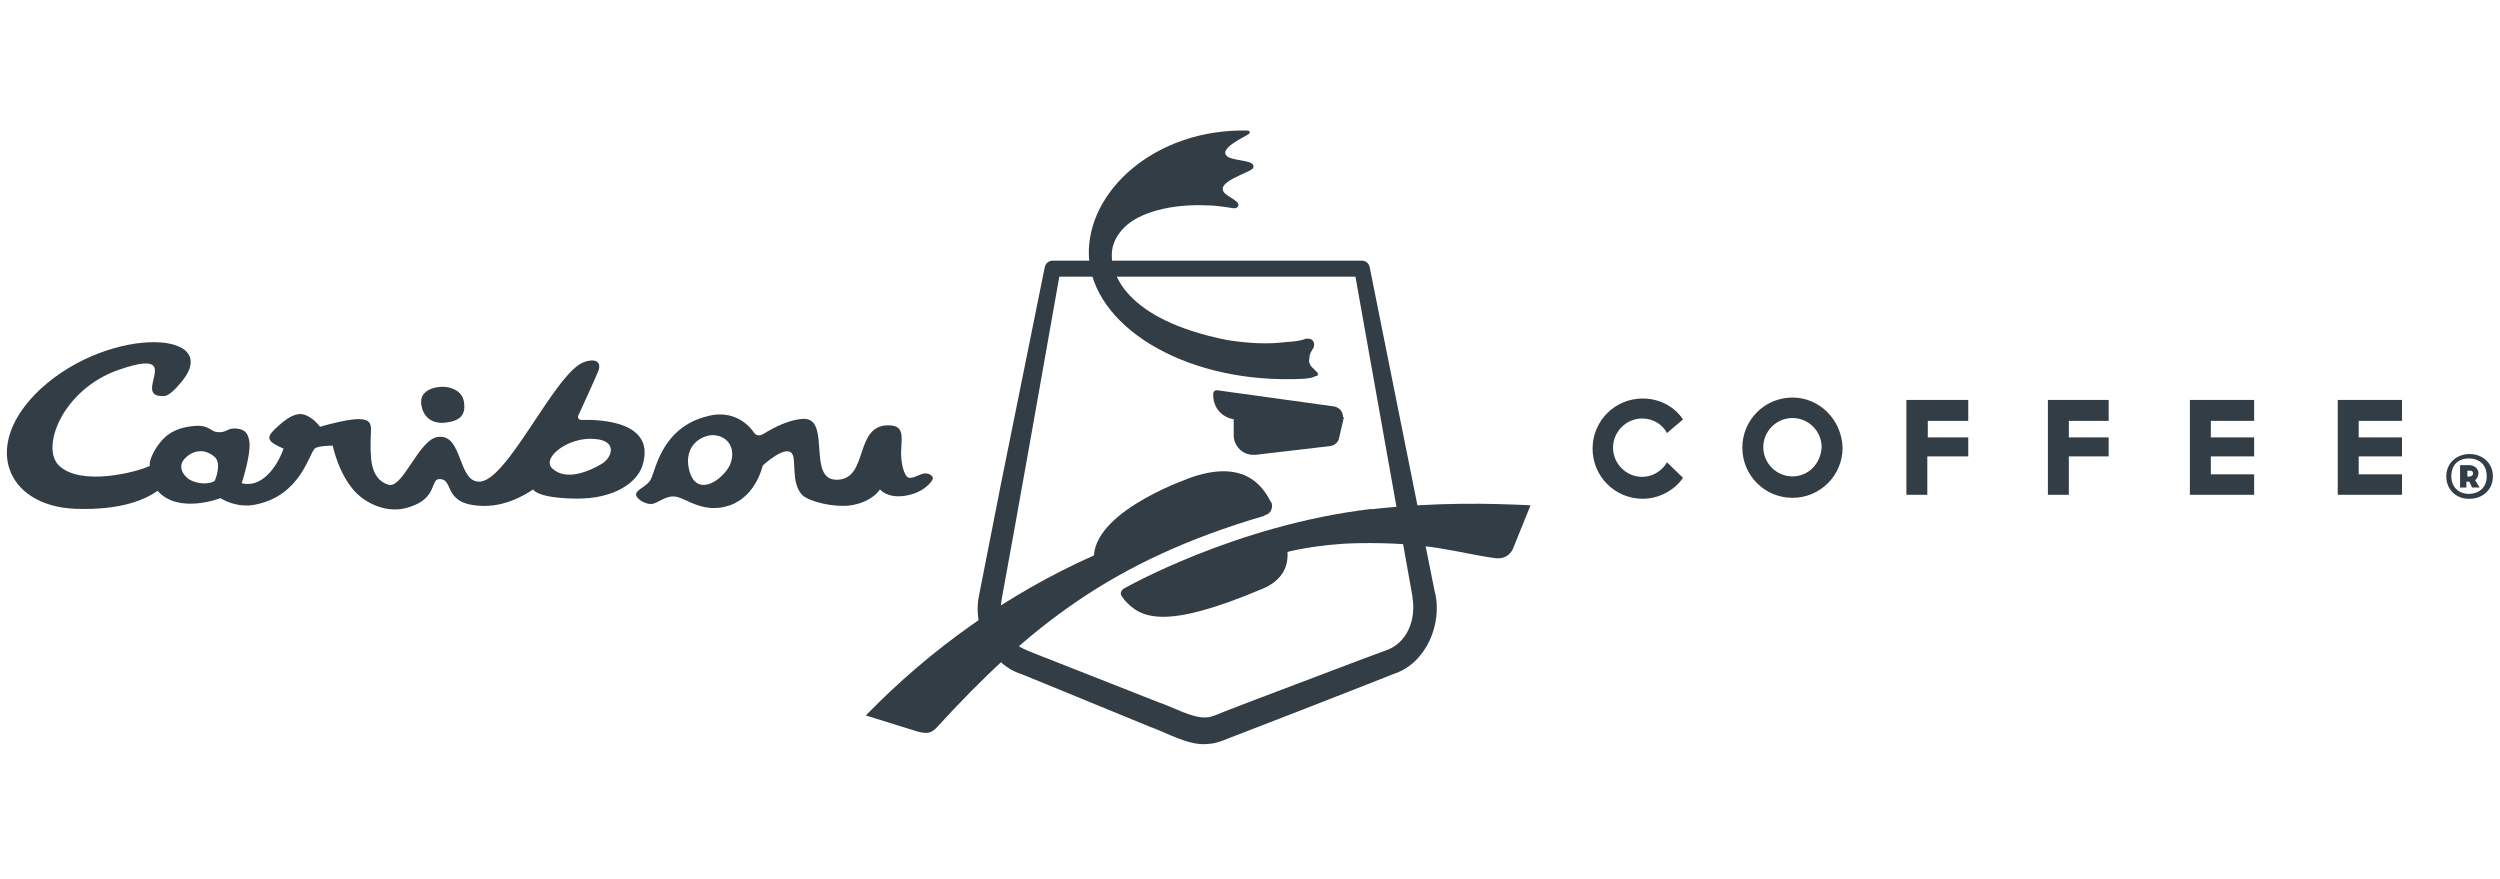
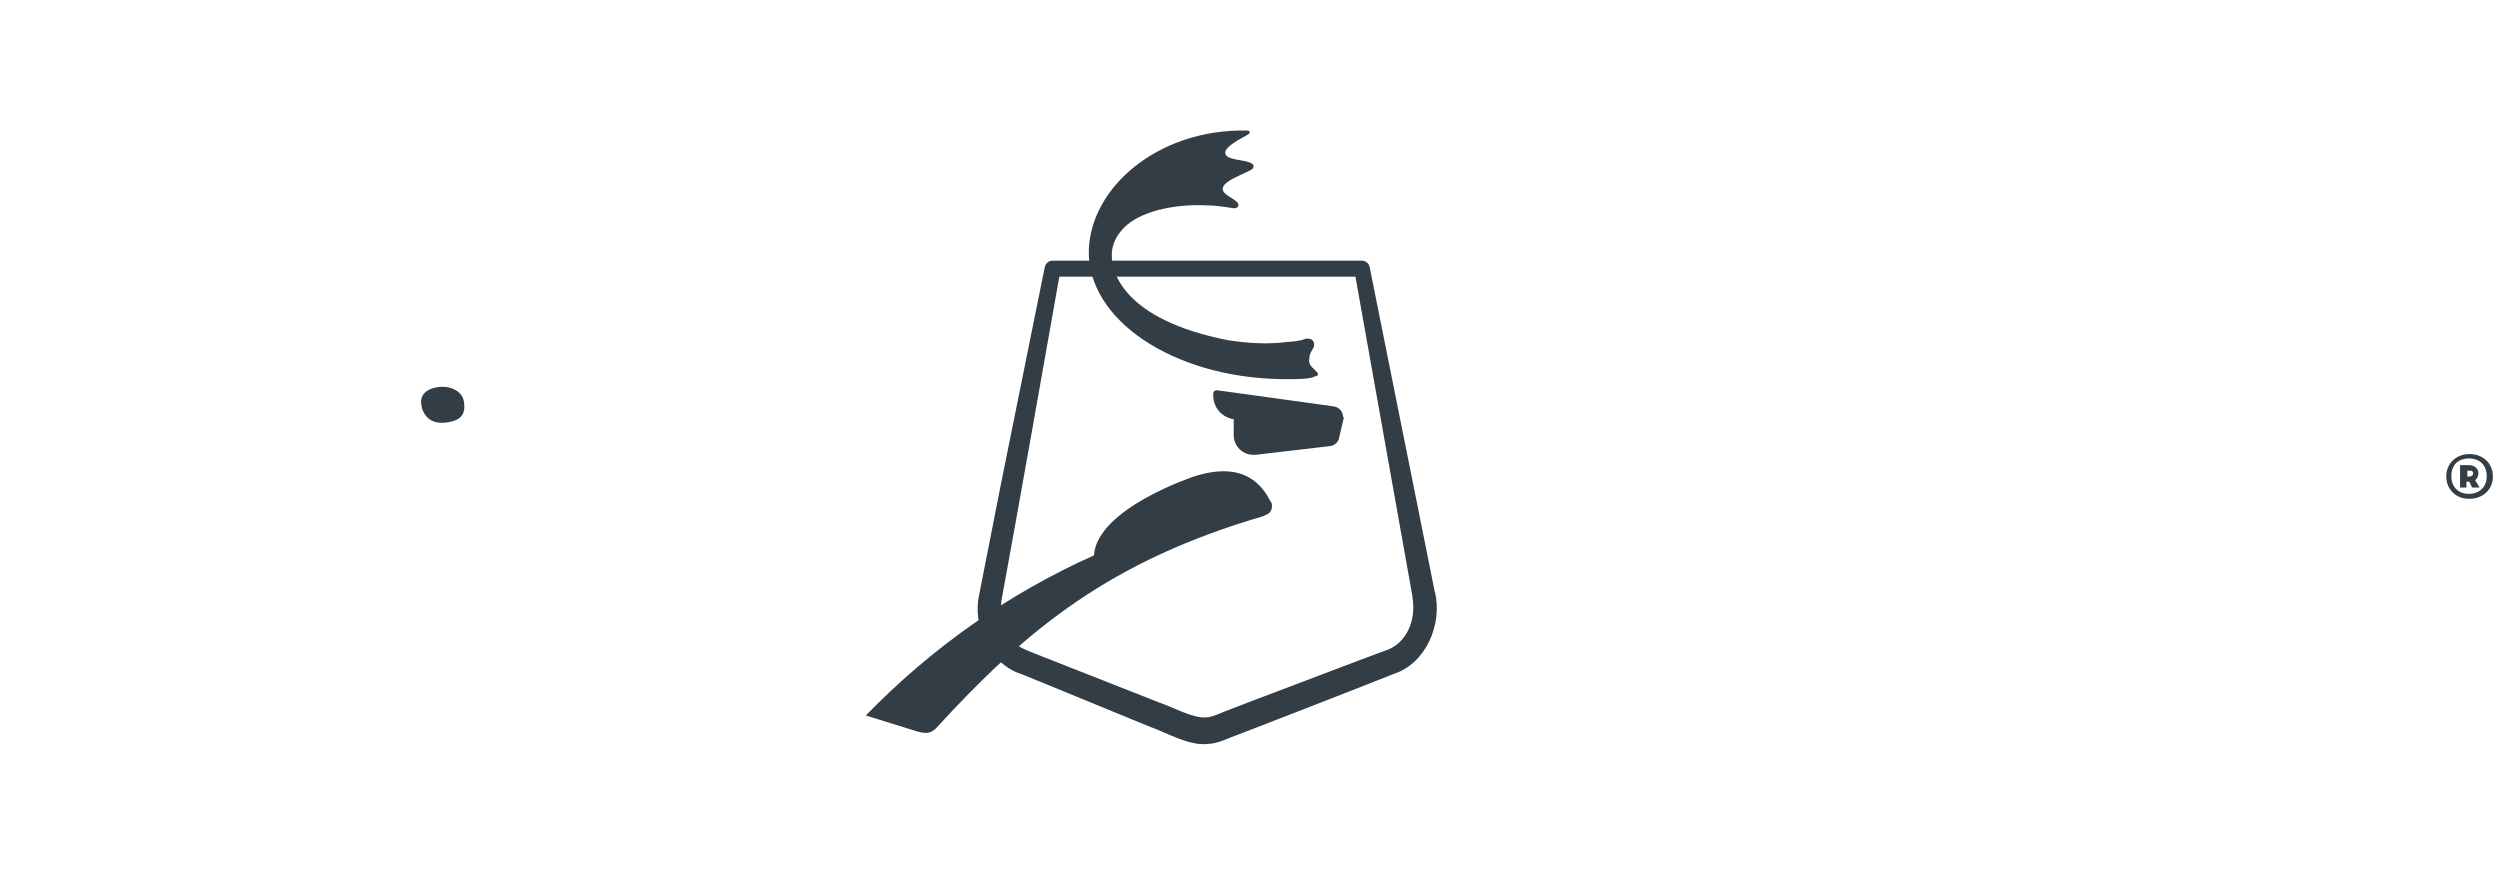
<svg xmlns="http://www.w3.org/2000/svg" width="364" height="128" viewBox="0 0 364 128" fill="none">
-   <path d="M301.223 66.453H307.021V63.681H301.223V61.279H307.021V58.23H298.174V72.043H301.223V66.453ZM280.687 66.453H286.578V63.681H280.687V61.279H286.578V58.23H277.569V72.043H280.618V66.453H280.687ZM260.984 57.883C256.941 57.883 253.684 61.14 253.684 65.182C253.684 69.225 256.941 72.482 260.984 72.482C265.026 72.482 268.283 69.225 268.283 65.182C268.144 61.14 264.957 57.883 260.984 57.883ZM260.984 69.363C258.651 69.363 256.733 67.446 256.733 65.113C256.733 62.78 258.651 60.863 260.984 60.863C263.317 60.863 265.234 62.78 265.234 65.113C265.095 67.516 263.317 69.363 260.984 69.363ZM242.712 67.308C241.996 68.578 240.587 69.433 239.109 69.433C236.776 69.433 234.858 67.516 234.858 65.182C234.858 62.849 236.776 60.932 239.109 60.932C240.656 60.932 242.088 61.787 242.712 63.057L245.045 61.071C243.775 59.154 241.58 58.022 239.178 58.022C235.136 58.022 231.879 61.279 231.879 65.321C231.879 69.363 235.136 72.62 239.178 72.62C241.58 72.62 243.844 71.35 245.045 69.571L242.712 67.308ZM328.203 69.063H321.896V66.453H328.203V63.681H321.896V61.279H328.203V58.23H318.847V72.043H328.203V69.063ZM349.731 69.063H343.425V66.453H349.731V63.681H343.425V61.279H349.731V58.23H340.376V72.043H349.731V69.063Z" fill="#323D46" />
  <path fill-rule="evenodd" clip-rule="evenodd" d="M64.57 61.557C67.181 61.349 67.827 60.286 67.55 58.508C67.273 56.591 64.94 56.106 63.646 56.383C62.376 56.591 61.313 57.237 61.313 58.508C61.313 59.571 61.96 61.696 64.57 61.557Z" fill="#323D46" />
-   <path d="M84.69 61.141C84.274 61.141 84.043 60.863 84.205 60.494C84.205 60.494 86.977 54.465 87.185 53.841C87.462 52.917 86.977 52.063 85.059 52.709C80.809 54.188 73.787 70.357 69.698 70.126C66.649 70.057 67.365 63.173 63.808 63.612C60.967 63.889 58.634 71.327 56.509 70.565C53.668 69.641 53.968 66.038 53.968 63.843C53.968 61.649 55.1 59.732 46.599 62.134C46.253 61.718 45.537 60.794 44.266 60.355C43.134 60.078 41.933 60.632 39.947 62.55C38.676 63.82 39.023 64.328 41.286 65.322C40.801 66.8 38.676 71.212 35.188 70.357C35.188 70.357 36.528 66.315 36.32 64.328C36.112 63.058 35.673 62.55 34.541 62.411C33.063 62.203 32.994 63.127 31.562 62.896C30.638 62.827 30.43 61.764 28.097 62.041C25.256 62.319 24.054 63.52 23.361 64.374C22.299 65.645 21.652 67.216 21.814 67.839C19.896 68.763 11.835 70.819 8.647 67.839C5.806 65.299 9.063 56.659 17.355 53.818C27.496 50.353 18.695 58.068 24.008 57.653C24.655 57.583 25.787 56.382 25.925 56.174C33.433 48.159 16.224 47.096 5.875 56.659C-2.833 64.813 0.909 73.66 10.911 74.076C17.864 74.353 21.329 72.598 22.946 71.466C25.995 74.931 32.093 72.529 32.093 72.529C32.093 72.529 34.426 74.076 37.267 73.453C43.781 72.113 44.982 66.084 45.837 65.299C46.322 64.883 48.447 64.883 48.447 64.883C48.447 64.883 49.302 69.202 51.912 71.812C53.182 73.083 56.301 75 59.697 73.799C63.67 72.529 62.676 69.757 63.947 69.757C66.28 69.687 64.224 73.591 70.461 73.66C74.295 73.73 77.622 71.258 77.622 71.258C77.622 71.258 78.107 72.529 83.858 72.598C89.518 72.667 92.705 70.195 93.491 67.932C95.685 61.349 87.462 61.071 84.713 61.141H84.69ZM31.284 69.988C30.43 70.634 28.305 70.473 27.242 69.572C26.526 68.925 26.11 68.024 26.595 67.169C27.011 66.454 28.998 64.629 31.261 66.523C32.324 67.516 31.331 69.918 31.261 69.988H31.284ZM87.531 67.585C85.984 68.509 82.496 70.126 80.44 68.232C78.73 66.684 82.773 63.566 86.538 63.913C90.003 64.12 89.148 66.684 87.531 67.585ZM134.7 68.925C134.053 68.925 133.152 69.641 132.367 69.572C131.651 69.503 131.027 67.169 131.235 65.114C131.304 63.404 131.581 61.926 129.318 61.926C124.282 61.926 126.546 69.942 121.741 69.849C117.63 69.78 120.817 61.418 117.352 61.002C117.352 61.002 115.227 60.656 111.116 63.197C110.399 63.612 109.984 63.266 109.776 62.989C109.776 62.989 107.581 59.385 103.054 60.586C96.609 62.134 95.547 67.955 94.831 69.641C94.415 70.704 92.844 71.189 92.636 71.836C92.428 72.482 93.768 73.383 94.761 73.383C95.754 73.383 96.886 72.043 98.434 72.321C99.982 72.598 102.476 74.862 106.218 73.591C110.122 72.251 111.046 67.793 111.046 67.793C111.046 67.793 114.303 64.744 115.296 66.015C116.013 66.869 115.089 70.334 116.844 72.113C117.907 73.037 121.233 73.891 123.797 73.591C127.054 73.106 128.117 71.258 128.117 71.258C128.117 71.258 129.179 72.598 131.789 72.182C134.561 71.766 135.832 69.988 135.832 69.641C135.832 69.295 135.347 68.925 134.7 68.925ZM106.426 67.308C105.78 69.433 101.599 72.76 100.397 68.648C99.266 64.536 102.73 63.058 104.301 63.404C106.011 63.681 107.073 65.252 106.426 67.308Z" fill="#323D46" />
  <path d="M205.661 86.896L197.183 39.335L198.315 40.282H153.272L154.403 39.335C152.532 49.937 147.774 76.848 145.88 87.058C145.349 89.783 146.319 92.717 148.559 94.219C149.368 94.727 152.833 95.974 153.803 96.39L168.817 102.303C170.688 102.904 173.691 104.636 175.655 104.451C176.509 104.451 178.057 103.643 178.889 103.366L182.677 101.911L197.853 96.159L201.642 94.75C204.899 93.733 206.238 90.153 205.638 86.896H205.661ZM208.941 86.249C210.027 90.823 207.67 96.621 202.866 98.145L199.124 99.624C196.306 100.732 182.885 105.976 180.367 106.923C179.05 107.362 177.41 108.263 175.955 108.309C173.206 108.679 169.972 106.715 167.478 105.837L152.509 99.693L148.767 98.168C144.055 96.69 141.491 91.031 142.6 86.434L145.718 70.565L152.117 38.896C152.232 38.341 152.717 37.949 153.249 37.949H198.292C198.846 37.949 199.332 38.364 199.424 38.896L208.918 86.249H208.941Z" fill="#323D46" />
  <path d="M191.917 54.556C191.917 54.556 191.847 54.348 191.847 54.279L191.131 53.563C190.785 53.285 190.485 52.708 190.646 52.223C190.646 51.877 190.716 51.576 190.854 51.299L191.27 50.583C191.27 50.583 191.339 50.375 191.339 50.167C191.339 49.751 191.062 49.312 190.485 49.312H190.138C189.283 49.659 188.359 49.728 187.297 49.797C184.687 50.144 181.845 50.005 178.727 49.52C163.643 46.541 161.449 39.541 161.934 36.354C162.142 35.083 162.789 34.021 163.713 33.097C165.838 30.972 170.434 29.632 175.955 29.909C177.226 29.909 179.628 30.325 179.628 30.325C179.974 30.325 180.113 30.256 180.275 30.048C180.552 29.401 179.42 28.985 178.565 28.338C176.232 26.56 182.238 25.151 182.469 24.434C182.885 23.303 180.136 23.511 178.866 22.887C176.948 21.755 181.476 19.838 181.845 19.491C182.053 19.283 181.984 19.006 181.568 19.006C168.263 18.729 158.192 27.784 158.538 37.278C159.023 47.418 172.144 55.411 187.851 55.203C188.775 55.203 190.9 55.203 191.455 54.787C191.732 54.787 191.871 54.648 191.871 54.579L191.917 54.556ZM195.543 60.7C195.543 59.846 194.897 59.222 194.065 59.153L177.203 56.82H177.133C176.856 56.82 176.648 57.028 176.648 57.305V57.582C176.648 59.361 177.919 60.77 179.628 61.047V63.38C179.628 64.928 180.898 66.221 182.469 66.221H182.816L193.649 64.951C194.365 64.881 194.92 64.304 194.989 63.68L195.636 60.908V60.7H195.566H195.543ZM184.34 74.953C184.987 74.745 185.264 74.098 185.195 73.474C185.195 73.266 185.056 73.058 184.987 72.989C183.855 70.864 181.314 66.96 173.807 69.386C173.807 69.386 159.716 74.052 159.277 80.866C146.735 86.456 135.485 94.472 126.061 104.173L133.568 106.506C133.568 106.506 134.284 106.714 134.838 106.714C135.393 106.714 135.901 106.437 136.317 105.998C149.622 91.469 161.749 81.628 184.063 75.114C184.132 74.976 184.34 74.976 184.34 74.976V74.953Z" fill="#323D46" />
-   <path d="M199.724 74.099C179.813 76.432 163.597 85.718 163.597 85.718C163.389 85.857 163.181 86.134 163.181 86.434C163.181 86.642 163.389 86.919 163.666 87.289C166.069 90.061 169.557 91.747 183.786 85.741C186.327 84.679 187.62 82.9 187.459 80.359C187.459 80.359 191.709 79.227 197.576 79.089C208.34 78.881 212.314 80.567 217.834 81.283H218.319C219.174 81.214 219.798 80.798 220.237 80.013L222.847 73.568C216.887 73.291 209.311 73.083 199.678 74.145L199.724 74.099Z" fill="#323D46" />
  <path d="M356.176 69.365C356.176 67.447 357.654 66.108 359.572 66.108C361.489 66.108 362.967 67.447 362.967 69.365C362.967 71.282 361.489 72.622 359.572 72.622C357.654 72.691 356.176 71.282 356.176 69.365ZM362.066 69.365C362.066 67.655 361.004 66.754 359.456 66.754C357.908 66.754 356.915 67.678 356.915 69.365C356.915 70.912 357.978 71.906 359.456 71.906C360.934 71.906 362.066 70.982 362.066 69.365ZM361.004 70.982H359.941L359.525 70.127H359.109V70.982H358.186V67.725H359.525C360.38 67.725 360.865 68.371 360.865 68.856C360.865 69.272 360.657 69.711 360.38 69.919L361.027 70.982H361.004ZM359.664 69.365C359.664 69.365 360.08 69.295 360.08 68.949C360.08 68.602 359.872 68.533 359.664 68.533H359.248V69.388H359.664V69.365Z" fill="#323D46" />
</svg>